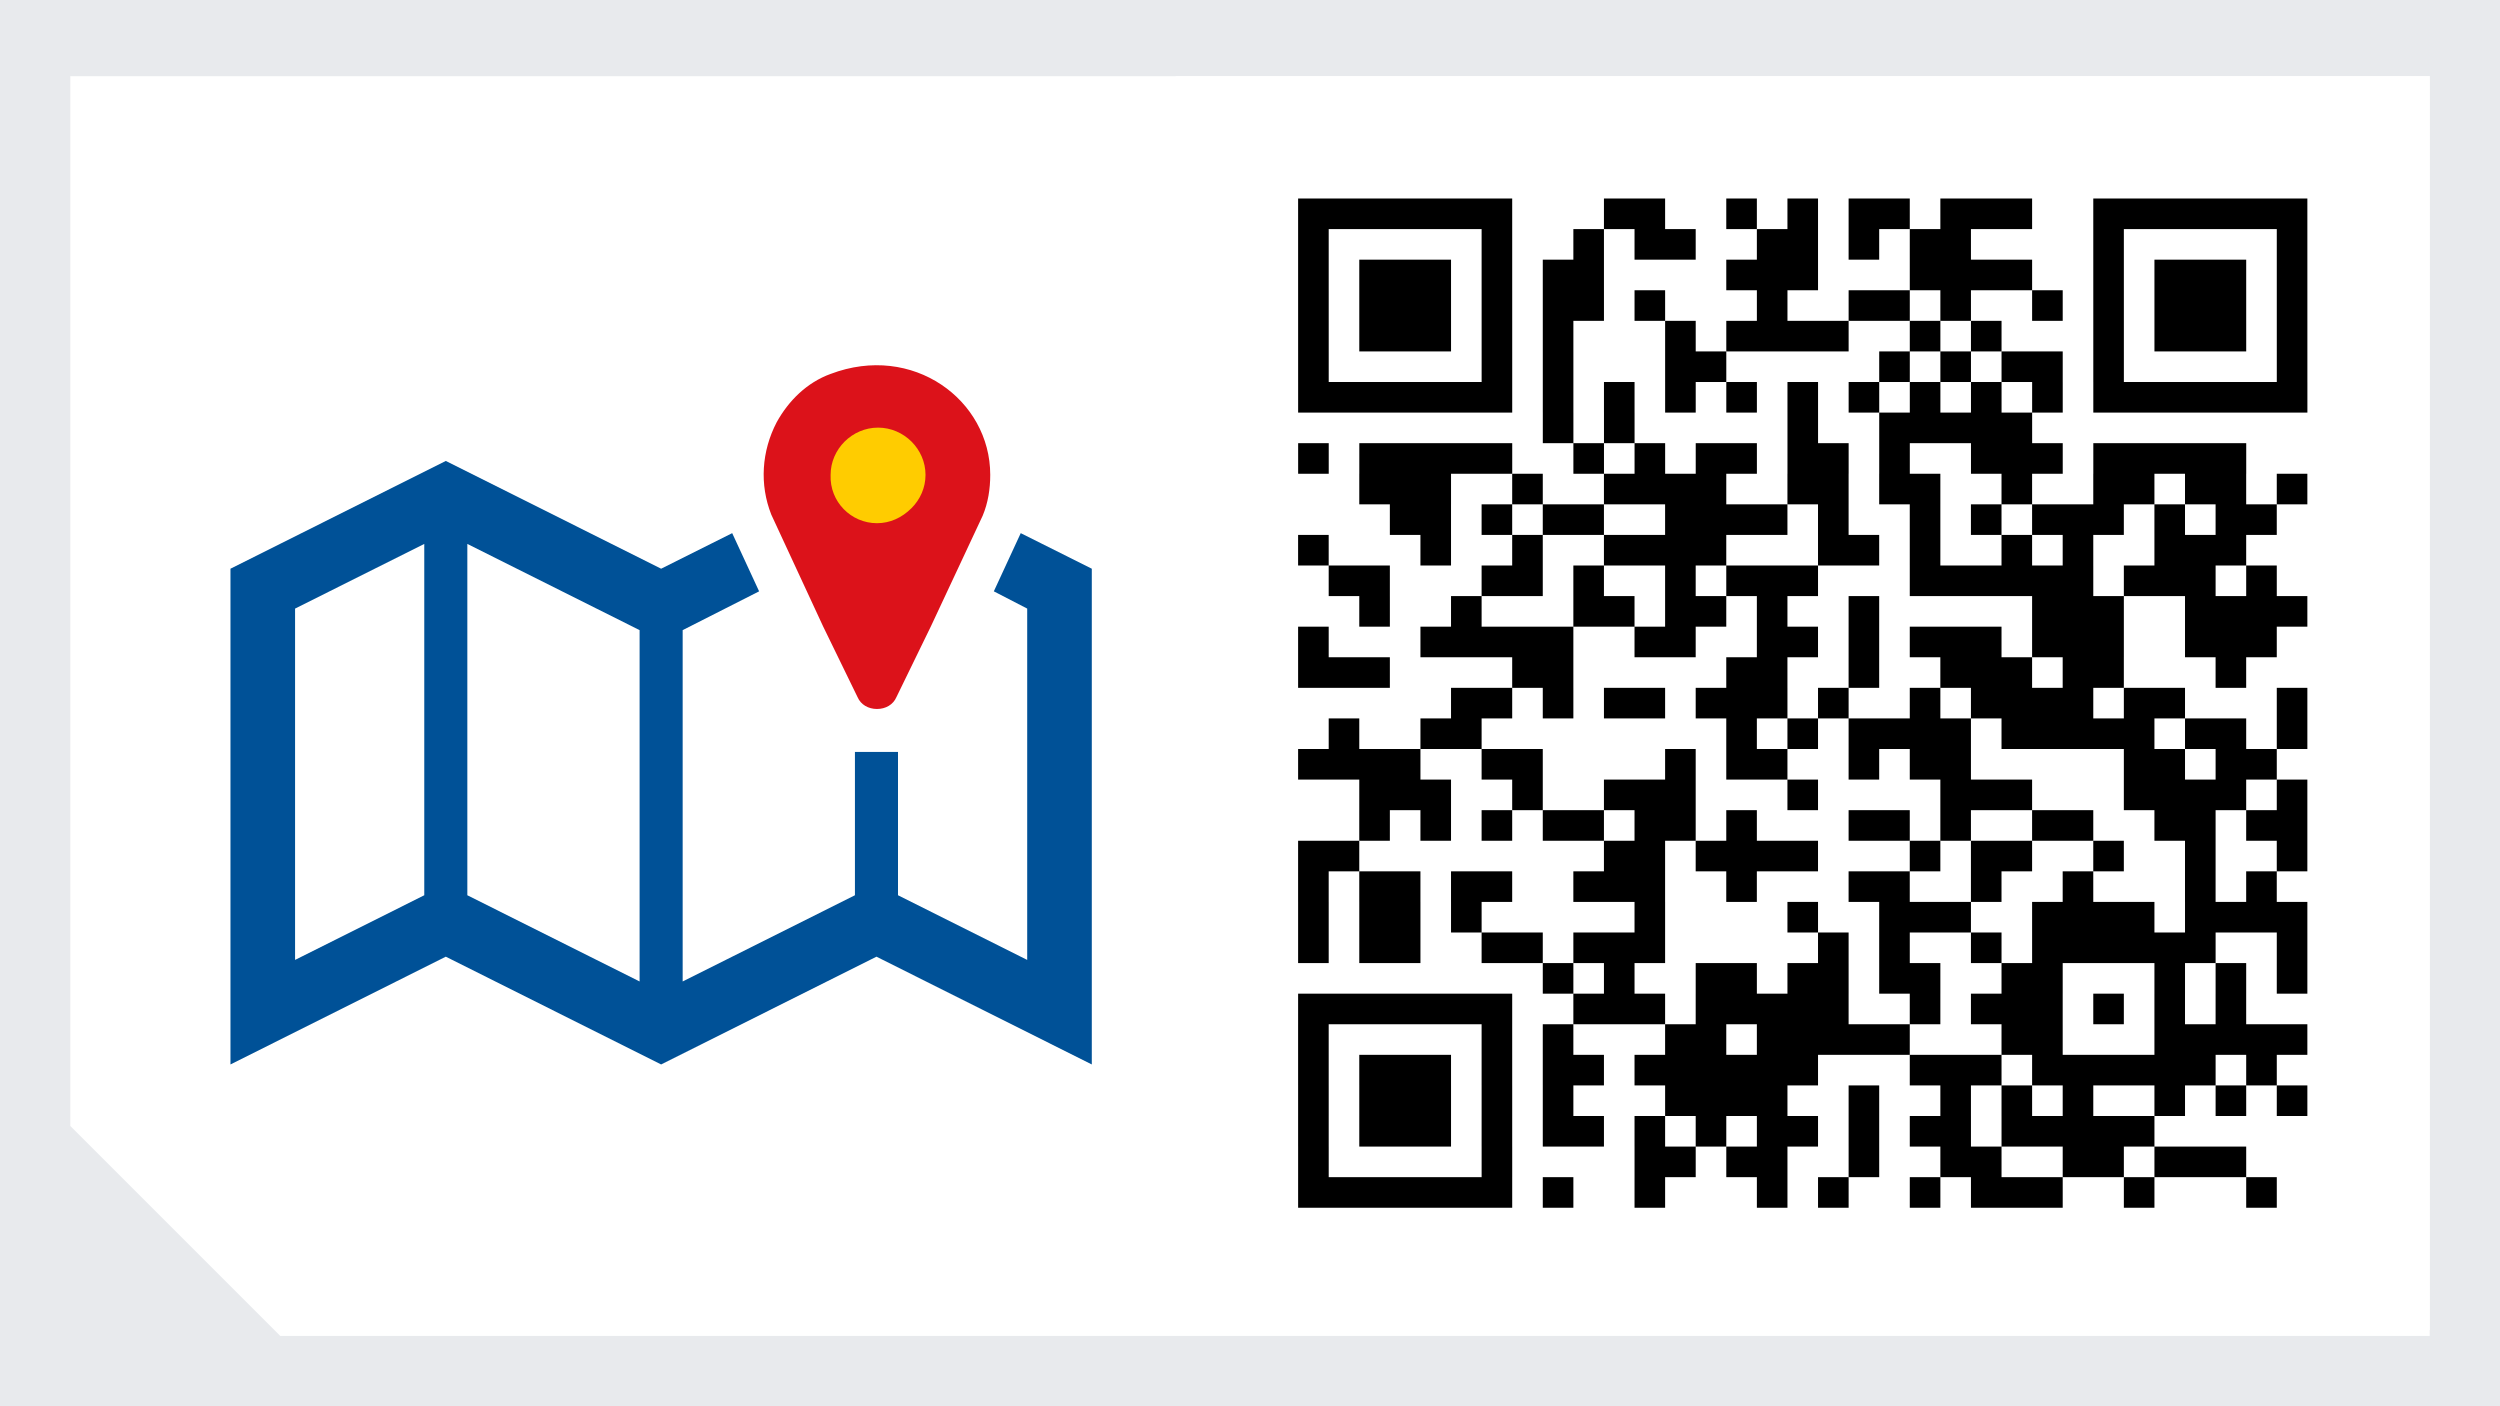
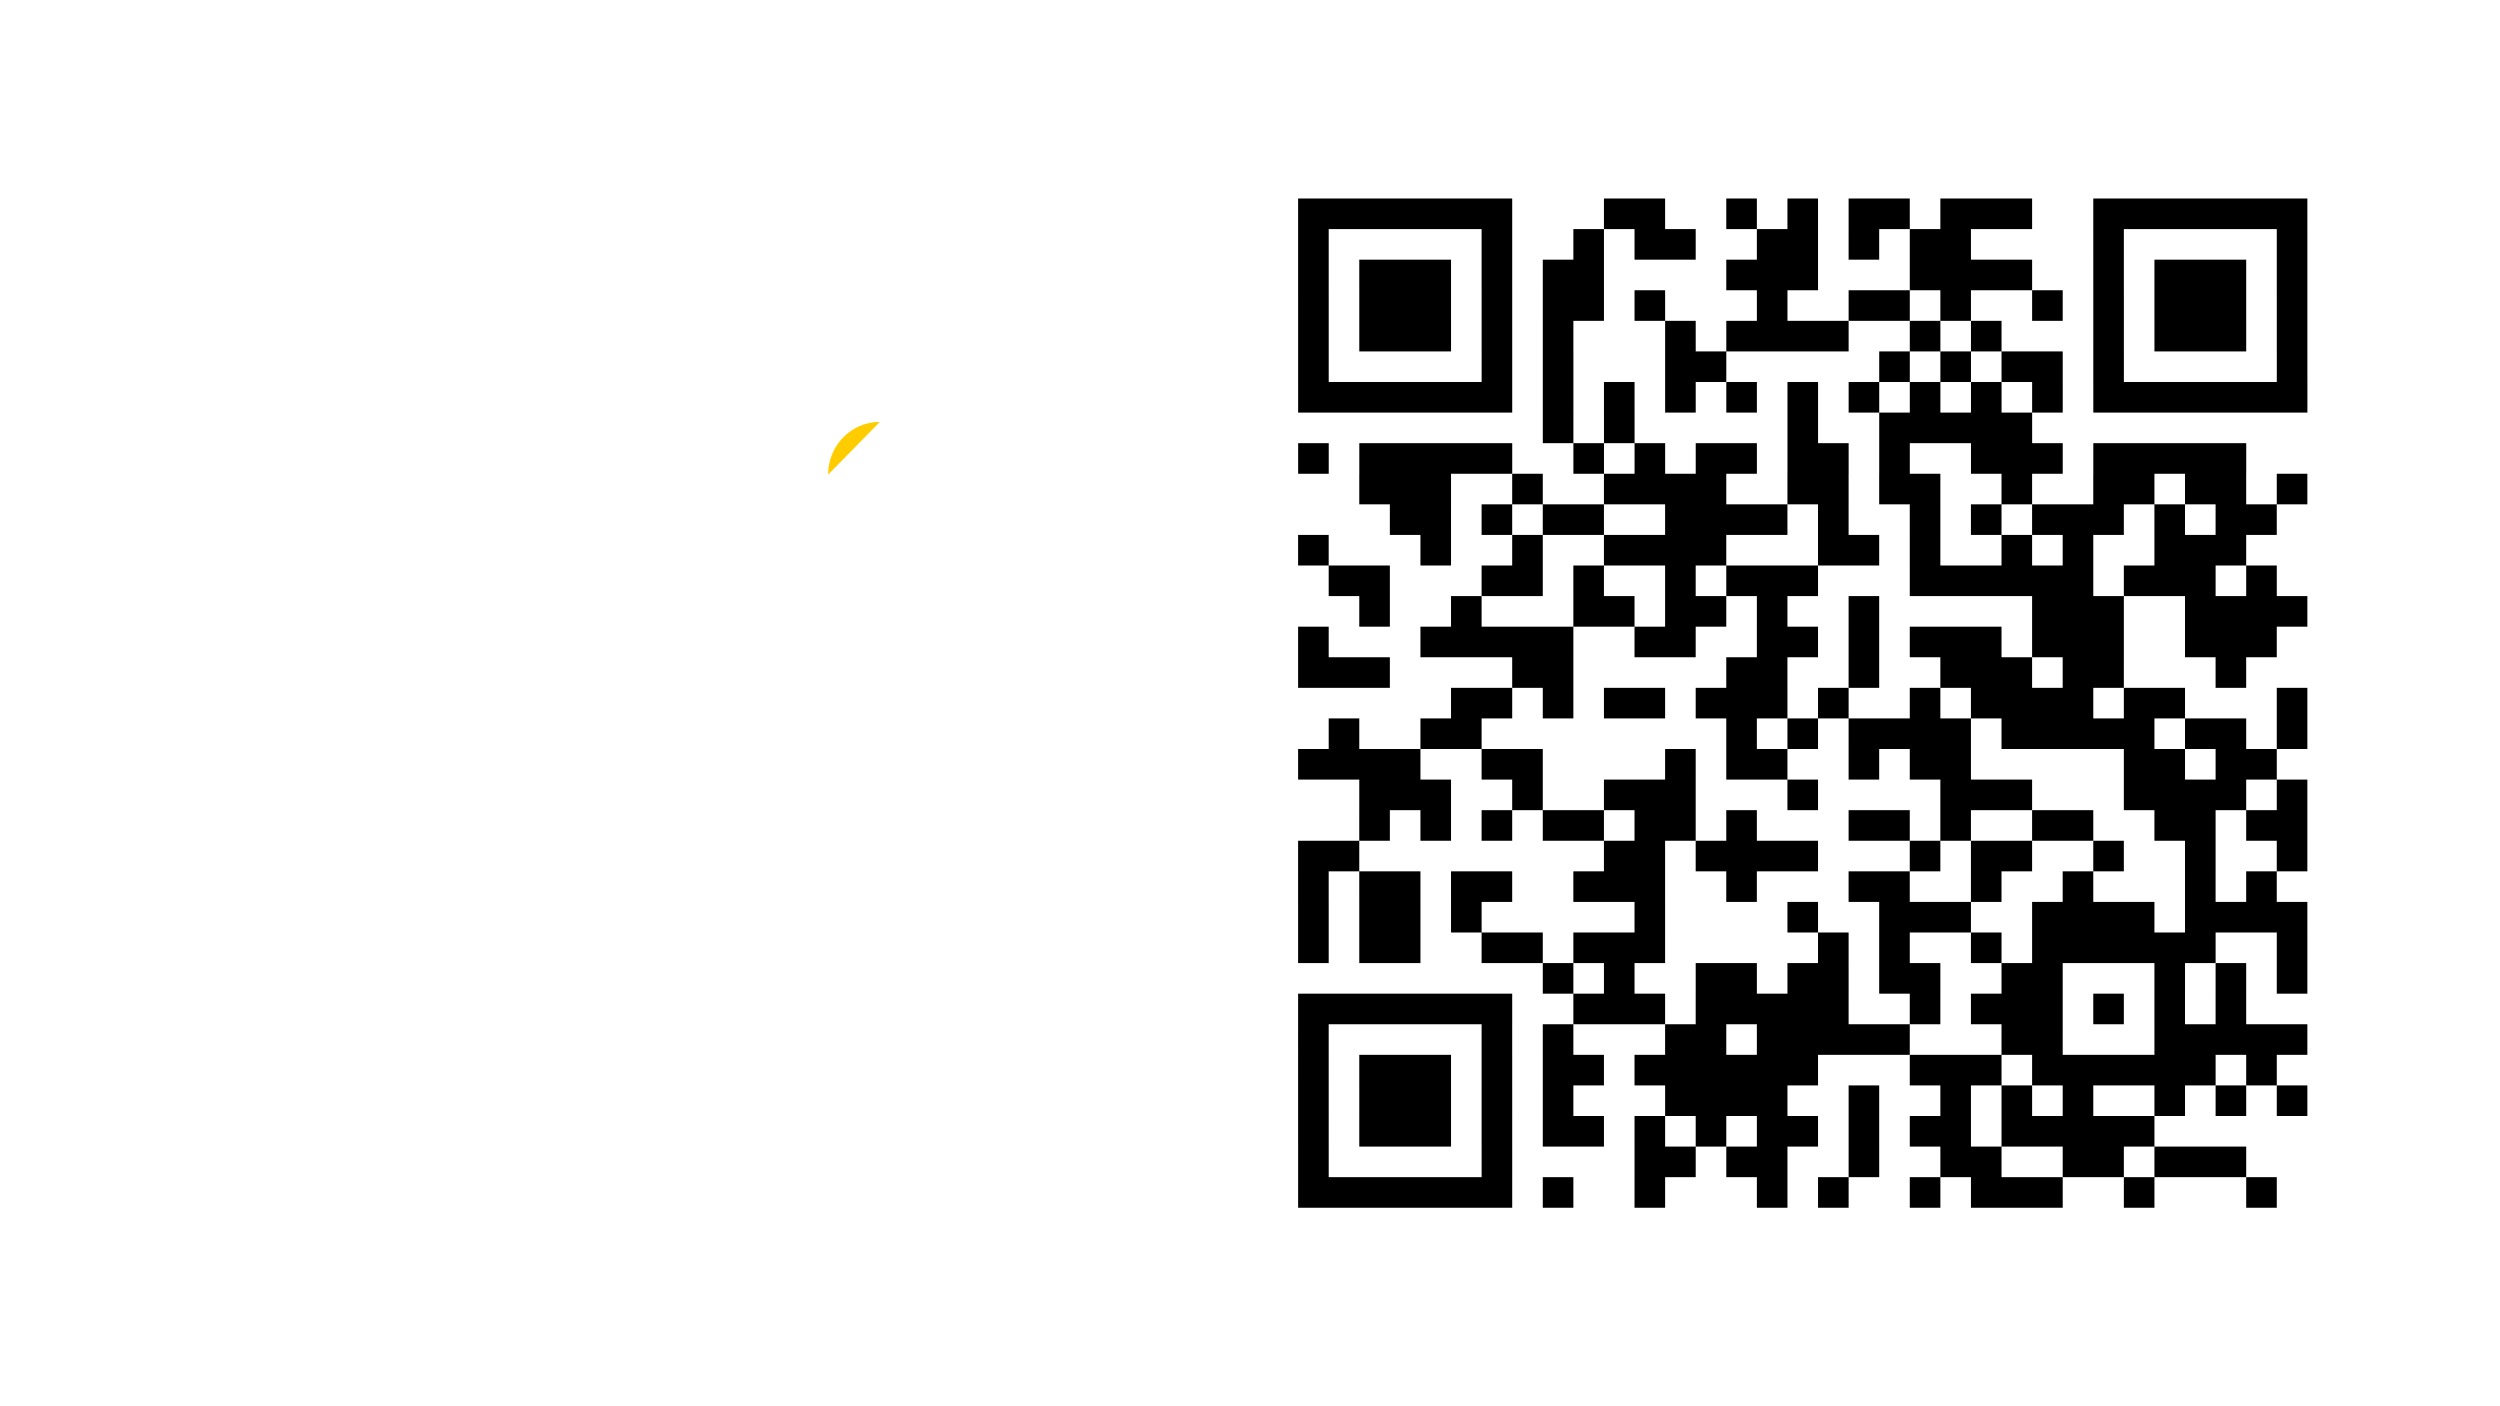
<svg xmlns="http://www.w3.org/2000/svg" width="1280" height="720" overflow="hidden">
-   <path fill="#e8eaed" d="M0 0h1280v720H0z" />
  <path fill="#fff" fill-rule="evenodd" d="M1244 684H143.502L36 576.498V39h1208Z" />
-   <path fill="#fc0" fill-rule="evenodd" d="M424 243c0-14.912 11.864-27 26.5-27s26.5 12.088 26.5 27-11.864 27-26.5 27-26.5-12.088-26.5-27" />
-   <path fill="#dc121a" fill-rule="evenodd" d="M449.016 267.878c-13.253 0-24.298-10.996-23.746-24.742 0-13.196 11.045-24.193 24.298-24.193 13.254 0 24.298 10.997 24.298 24.193 0 6.598-2.761 12.646-7.178 17.045-4.971 4.948-11.045 7.697-17.672 7.697m-23.746-76.427c-12.149 4.399-21.536 13.746-27.611 24.743-7.731 14.845-8.836 31.89-2.761 47.286l26.507 57.183 17.671 36.289c1.657 3.849 5.522 6.048 9.94 6.048s8.284-2.199 9.94-6.048l17.672-36.289 26.507-56.633c2.761-6.598 3.865-13.746 3.865-20.894 0-38.489-39.76-67.63-81.73-51.685" />
-   <path fill="#005197" fill-rule="evenodd" d="m327.475 502.512-88.2-44.142V278.487l88.2 44.143zm-110.25-44.142-66.15 33.107V311.595l66.15-33.108zm305.392-185.4-13.781 29.796 17.089 8.829v179.882l-66.15-33.107v-73.388h-22.05v73.388l-88.2 44.142V322.63l39.139-19.864-13.782-29.796-36.382 18.209L228.25 236 118 291.179V545l110.25-55.179L338.5 545l110.25-55.179L559 545V291.179z" />
-   <path fill="#fff" d="M602 39h642v642H602Z" />
+   <path fill="#fc0" fill-rule="evenodd" d="M424 243c0-14.912 11.864-27 26.5-27" />
  <path stroke="#000" stroke-width="15.659" d="M664.634 109.463h109.61m46.975 0h31.318m31.317 0h15.658m15.659 0h15.658m15.659 0h31.317m15.658 0h46.977m31.32 0h109.61m-516.736 15.659h15.659m78.292 0h15.659m31.317 0h15.658m15.659 0h31.317m31.317 0h31.317m15.659 0h15.658m15.659 0h31.315m62.64 0h15.65m78.3 0h15.66M664.634 140.78h15.659m15.658 0h46.976m15.658 0h15.659m15.658 0h31.317m62.635 0h46.975m46.976 0h62.635m31.32 0h15.65m15.66 0h46.98m15.66 0h15.66m-516.736 15.659h15.659m15.658 0h46.976m15.658 0h15.659m15.658 0h31.317m15.659 0h15.659m46.975 0h15.659m31.317 0h31.317m15.658 0h15.657m31.32 0h15.66m15.66 0h15.65m15.66 0h46.98m15.66 0h15.66m-516.736 15.659h15.659m15.658 0h46.976m15.658 0h15.659m15.658 0h15.659m46.976 0h15.658m15.659 0h62.634m31.317 0h15.658m15.657 0h15.66m46.98 0h15.65m15.66 0h46.98m15.66 0h15.66m-516.736 15.658h15.659m78.292 0h15.659m15.658 0h15.659m46.976 0h31.317m78.292 0h15.659m15.658 0h15.657m15.66 0h31.32m15.66 0h15.65m78.3 0h15.66m-516.736 15.659h109.61m15.658 0h15.659m15.658 0h15.659m15.659 0h15.658m15.659 0h15.658m15.659 0h15.658m15.659 0h15.658m15.659 0h15.658m15.657 0h15.66m15.66 0h15.66m15.66 0h109.61m-391.468 15.658h15.659m15.658 0h15.659m78.293 0h15.658m31.317 0h78.294m-375.806 15.659h15.659m15.658 0h78.293m31.317 0h15.658m15.659 0h15.659m15.658 0h31.317m15.659 0h31.317m15.658 0h15.659m31.315 0h46.98m15.66 0h78.29M695.951 250.39h46.976m31.317 0h15.658m31.317 0h62.635m31.317 0h31.317m15.658 0h31.317m31.317 0h15.66m31.32 0h31.31m15.66 0h31.32m15.66 0h15.66m-469.76 15.659h31.317m15.658 0h15.659m15.658 0h31.317m31.318 0h62.634m15.658 0h15.659m31.317 0h15.658m15.657 0h15.66m15.66 0h46.97m15.66 0h15.66m15.66 0h31.32m-501.076 15.658h15.659m46.975 0h15.659m31.317 0h15.658m31.317 0h62.635m46.975 0h31.317m15.659 0h15.658m31.317 0h15.66m15.66 0h15.66m31.31 0h46.98m-469.757 15.659h31.317m46.975 0h31.317m15.659 0h15.658m31.318 0h15.658m15.659 0h46.975m46.976 0h93.955m15.65 0h46.98m15.66 0h15.66m-469.759 15.658h15.659m31.317 0h15.658m46.976 0h31.317m15.659 0h31.317m15.658 0h15.659m31.317 0h15.658m78.294 0h46.97m31.32 0h62.64m-516.736 15.659h15.659m46.975 0h78.293m31.317 0h31.317m31.317 0h31.317m15.659 0h15.658m15.659 0h46.975m15.66 0h46.97m31.32 0h46.98m-501.076 15.658h46.976m62.634 0h31.317m78.293 0h31.317m31.317 0h15.658m31.317 0h46.977m15.66 0h31.31m46.98 0h15.66M742.927 360h31.317m15.658 0h15.659m15.658 0h31.318m15.658 0h46.976m15.658 0h15.659m31.317 0h15.658m15.657 0h62.64m15.65 0h31.32m46.98 0h15.66m-501.077 15.659h15.658m31.317 0h31.317m125.269 0h15.658m15.659 0h15.658m15.659 0h62.632m15.66 0h78.29m15.66 0h31.32m15.66 0h15.66m-516.736 15.658h62.634m31.317 0h31.317m62.635 0h15.658m15.659 0h31.317m31.317 0h15.658m15.659 0h31.315m78.29 0h31.32m15.66 0h31.32m-469.759 15.659h46.976m31.317 0h15.658m31.317 0h46.976m46.976 0h15.658m62.634 0h46.977m46.97 0h62.64m15.66 0h15.66m-485.419 15.658h15.659m15.658 0h15.659m15.658 0h15.659m15.658 0h31.317m15.659 0h31.317m15.659 0h15.658m46.976 0h31.317m15.658 0h15.657m31.32 0h31.32m31.31 0h31.32m15.66 0h31.32m-516.736 15.659h31.317m125.268 0h31.318m15.658 0h62.634m46.976 0h15.658m15.657 0h31.32m31.32 0h15.65m31.32 0h15.66m31.32 0h15.66m-516.736 15.658h15.659m15.658 0h31.317m15.659 0h31.317m31.317 0h46.976m31.317 0h15.658m46.976 0h31.317m31.315 0h15.66m31.32 0h15.66m46.97 0h15.66m15.66 0h15.66M664.634 469.61h15.659m15.658 0h31.317m15.659 0h15.658m78.293 0h15.659m62.634 0h15.658m31.317 0h46.974m31.32 0h62.63m15.66 0h62.64m-516.736 15.658h15.659m15.658 0h31.317m31.317 0h31.317m15.659 0h46.976m78.292 0h15.659m15.658 0h15.659m31.315 0h15.66m15.66 0h93.95m31.32 0h15.66m-391.468 15.659h15.659m15.658 0h15.659m31.317 0h31.317m15.659 0h31.317m15.658 0h31.317m31.317 0h31.32m46.97 0h15.66m15.66 0h15.66m15.66 0h15.66m-516.736 15.658h109.61m31.317 0h46.976m15.658 0h78.293m31.317 0h15.658m15.657 0h46.98m15.66 0h15.65m15.66 0h15.66m15.66 0h15.66m-485.416 15.659h15.659m78.292 0h15.659m15.658 0h15.659m46.976 0h31.317m15.658 0h78.293m46.975 0h31.32m46.97 0h78.3m-516.736 15.658h15.659m15.658 0h46.976m15.658 0h15.659m15.658 0h31.317m15.659 0h93.951m46.976 0h46.975m15.66 0h93.95m15.66 0h15.66m-501.076 15.659h15.659m15.658 0h46.976m15.658 0h15.659m15.658 0h15.659m46.976 0h62.634m31.317 0h15.658m31.317 0h15.657m15.66 0h15.66m15.66 0h15.66m31.31 0h15.66m15.66 0h15.66m15.66 0h15.66M664.634 579.22h15.659m15.658 0h46.976m15.658 0h15.659m15.658 0h31.317m15.659 0h15.659m15.658 0h15.659m15.658 0h31.317m15.659 0h15.658m15.659 0h31.315m15.66 0h78.29m-438.436 15.658h15.659m78.292 0h15.659m62.634 0h31.317m15.659 0h31.317m31.317 0h15.658m31.317 0h31.317m31.32 0h31.31m15.66 0h46.98m-485.416 15.659h109.61m15.658 0h15.659m31.317 0h15.659m46.975 0h15.659m15.658 0h15.659m31.317 0h15.658m15.657 0h46.98m31.31 0h15.66m46.98 0h15.66" />
</svg>